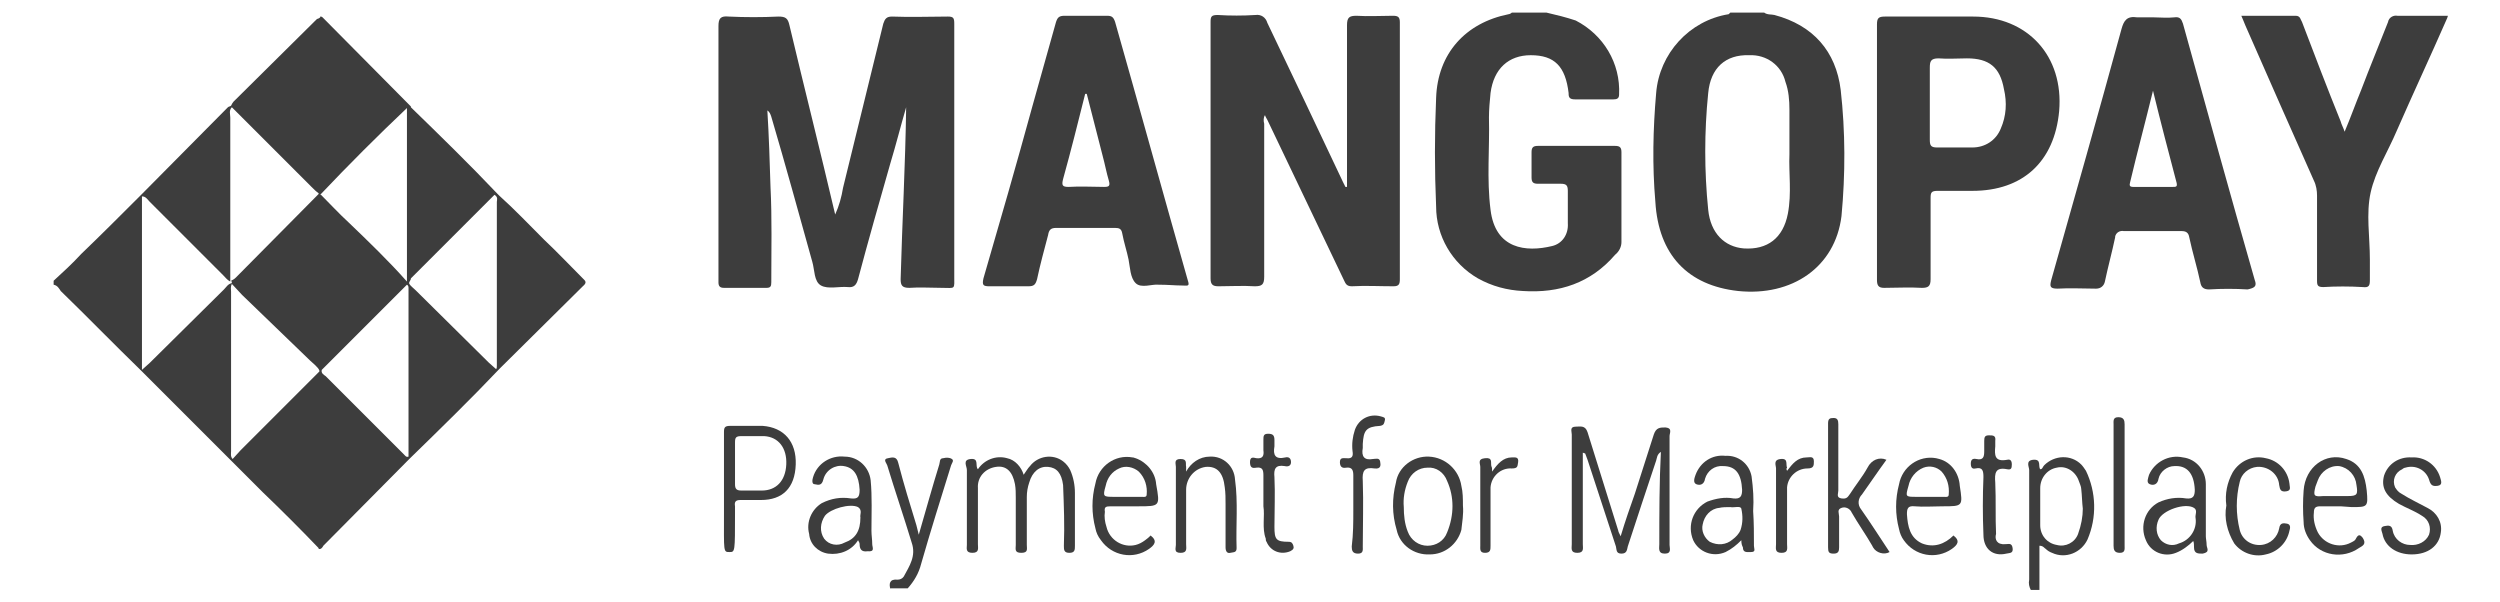
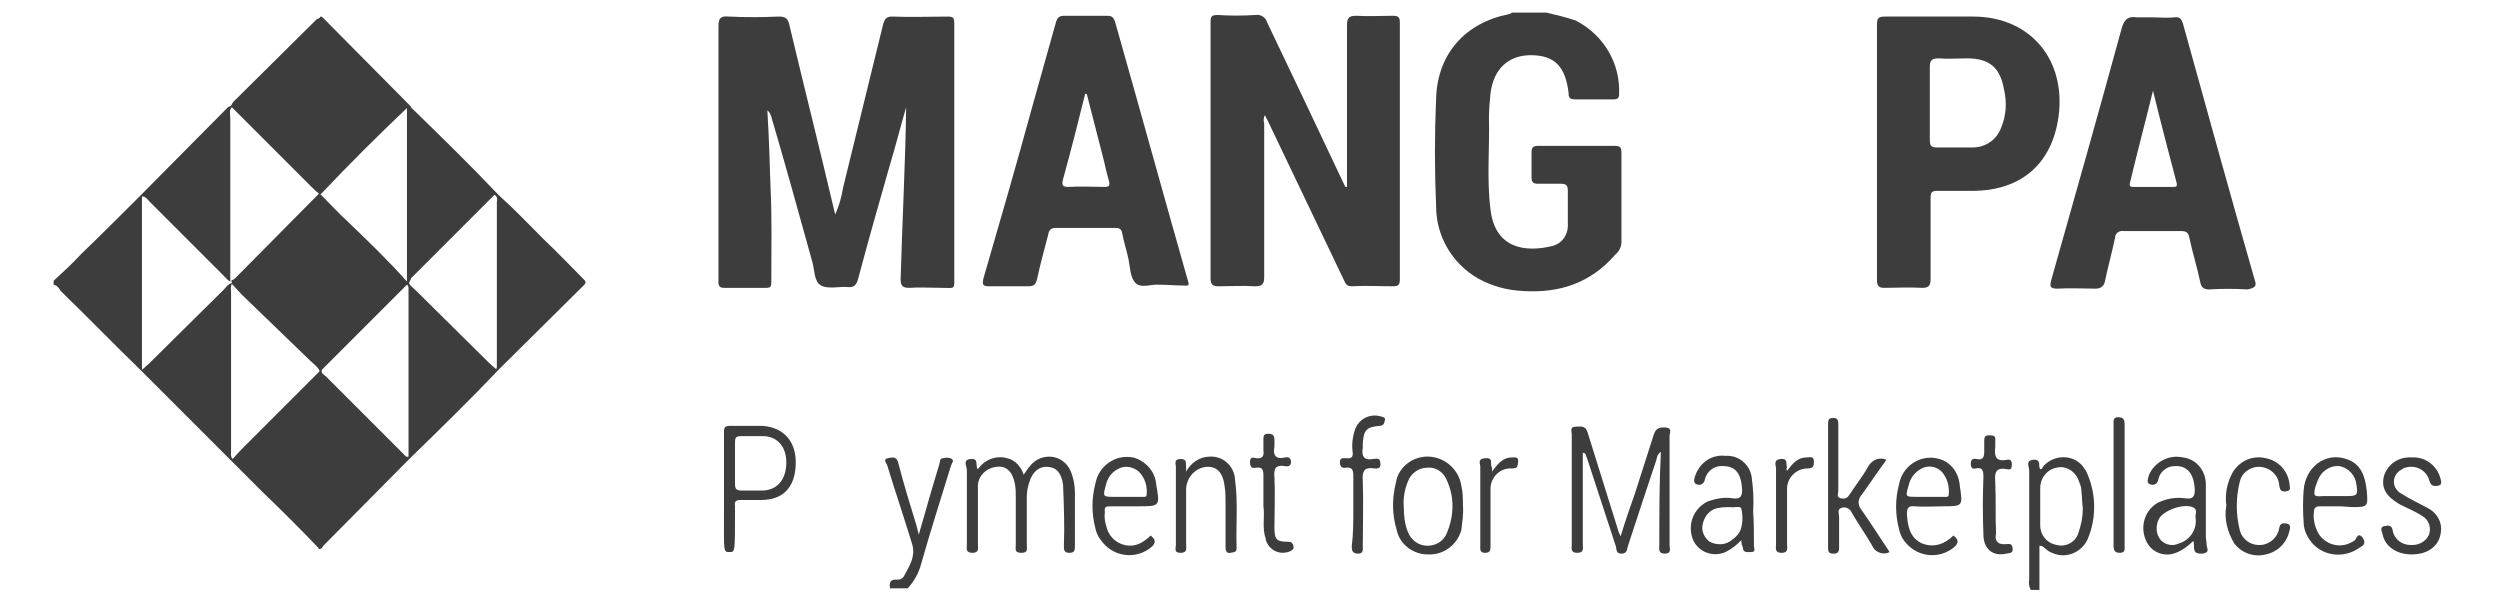
<svg xmlns="http://www.w3.org/2000/svg" version="1.1" id="Calque_1" x="0px" y="0px" viewBox="0 0 317 76.3" style="enable-background:new 0 0 317 76.3;" xml:space="preserve">
  <style type="text/css">
	.st0{fill:#3D3D3D;}
</style>
  <title>Mangopay</title>
  <path class="st0" d="M196.1,1.6c1.3,0.3,2.5,0.6,3.7,1c3.5,1.8,5.7,5.4,5.5,9.4c0,0.5-0.3,0.6-0.7,0.6c-1.6,0-3.3,0-4.9,0  c-0.6,0-0.8-0.2-0.8-0.7c0,0,0-0.1,0-0.1c-0.4-3.4-1.8-4.8-4.8-4.8c-2.8,0-4.7,1.7-5.1,4.8c-0.1,1-0.2,2.1-0.2,3.1  c0.1,3.9-0.3,7.8,0.2,11.7c0.6,5,4.5,5.4,7.8,4.6c1.3-0.3,2.1-1.5,2-2.9c0-1.4,0-2.8,0-4.1c0-0.7-0.2-0.9-0.9-0.9c-1,0-1.9,0-2.9,0  c-0.6,0-0.8-0.2-0.8-0.8c0-1.1,0-2.1,0-3.2c0-0.6,0.2-0.8,0.8-0.8c3.2,0,6.5,0,9.8,0c0.6,0,0.8,0.2,0.8,0.8c0,3.8,0,7.6,0,11.4  c0,0.6-0.3,1.2-0.8,1.6c-3.1,3.6-7.1,4.9-11.7,4.6c-2-0.1-3.9-0.6-5.7-1.6c-3.3-1.9-5.3-5.4-5.3-9.1c-0.2-4.6-0.2-9.2,0-13.8  c0.2-5.6,3.7-9.5,9.2-10.6c0.1,0,0.3-0.1,0.4-0.2L196.1,1.6z" />
-   <path class="st0" d="M310.3,2.3c-2.1,4.8-4.3,9.5-6.4,14.3c-1.1,2.6-2.7,5.1-3.3,7.8s-0.1,5.6-0.1,8.5c0,0.9,0,1.8,0,2.6  c0,0.7-0.1,1-0.9,0.9c-1.7-0.1-3.4-0.1-5,0c-0.7,0-0.8-0.2-0.8-0.8c0-3.6,0-7.2,0-10.8c0-0.6-0.1-1.3-0.4-1.9  c-2.9-6.5-5.8-13.1-8.7-19.7c-0.1-0.3-0.3-0.7-0.5-1.2c2.4,0,4.7,0,6.9,0c0.6,0,0.6,0.5,0.8,0.8c1.6,4.2,3.2,8.4,4.9,12.6  c0.1,0.4,0.3,0.7,0.5,1.3c0.8-1.9,1.4-3.6,2.1-5.3c1.1-2.9,2.3-5.8,3.4-8.6c0.1-0.6,0.7-0.9,1.2-0.8c2.1,0,4.3,0,6.4,0L310.3,2.3z" />
  <path class="st0" d="M112.9,74.7c-0.2-0.7-0.1-1.3,0.9-1.2c0.3,0,0.6-0.1,0.8-0.4c0.7-1.3,1.6-2.6,1-4.3c-1-3.3-2.1-6.5-3.1-9.8  c-0.1-0.3-0.6-0.8,0.1-0.9c0.5-0.1,1.1-0.3,1.3,0.6c0.7,2.7,1.5,5.3,2.3,7.9l0.3,1.2c0.9-3.1,1.7-6,2.6-8.9c0.1-0.3,0-0.8,0.5-0.8  c0.4-0.1,0.8-0.1,1.1,0.1c0.3,0.2,0,0.5-0.1,0.8c-1.3,4.2-2.6,8.3-3.8,12.5c-0.3,1.2-0.9,2.2-1.7,3.1H112.9z" />
  <path class="st0" d="M114.9,13.6c-0.7,2.4-1.3,4.8-2,7.1c-1.4,4.9-2.8,9.8-4.1,14.7c-0.2,0.7-0.5,1.1-1.3,1  c-1.1-0.1-2.5,0.3-3.4-0.2s-0.8-2-1.1-3c-1.7-6.1-3.4-12.3-5.2-18.4c-0.1-0.3-0.2-0.6-0.5-0.8c0.2,3.2,0.3,6.5,0.4,9.7  c0.2,4,0.1,8,0.1,12.1c0,0.5-0.1,0.7-0.6,0.7c-1.8,0-3.6,0-5.4,0c-0.5,0-0.7-0.2-0.7-0.7c0-0.2,0-0.4,0-0.6c0-10.6,0-21.3,0-31.9  c0-1,0.3-1.3,1.3-1.2c2.1,0.1,4.2,0.1,6.3,0c0.9,0,1.2,0.2,1.4,1.1c1.9,8,3.9,15.9,5.8,24c0.5-1.1,0.8-2.2,1-3.4  c1.7-6.9,3.4-13.9,5.1-20.8c0.2-0.6,0.4-0.9,1.1-0.9c2.4,0.1,4.8,0,7.1,0c0.7,0,0.8,0.2,0.8,0.9c0,10.6,0,21.3,0,31.9  c0,1.9,0.2,1.6-1.6,1.6c-1.4,0-2.8-0.1-4.1,0c-0.9,0-1.1-0.3-1.1-1.1C114.4,28.1,114.8,20.9,114.9,13.6z" />
  <path class="st0" d="M170.8,23.7v-1.1c0-6.5,0-12.9,0-19.4c0-1,0.3-1.2,1.2-1.2c1.5,0.1,3.1,0,4.6,0c0.6,0,0.9,0.1,0.9,0.8  c0,10.9,0,21.8,0,32.6c0,0.6-0.1,0.9-0.8,0.9c-1.8,0-3.5-0.1-5.3,0c-0.7,0-0.8-0.4-1-0.8l-9.7-20.3c-0.1-0.2-0.2-0.3-0.3-0.6  c-0.2,0.3-0.2,0.7-0.1,1.1c0,6.5,0,12.9,0,19.4c0,1-0.3,1.2-1.2,1.2c-1.5-0.1-3.1,0-4.6,0c-0.7,0-1-0.2-1-1c0-10.8,0-21.7,0-32.5  c0-0.7,0.1-0.9,0.9-0.9c1.6,0.1,3.2,0.1,4.8,0c0.7-0.1,1.3,0.3,1.5,1c3.2,6.7,6.4,13.4,9.6,20.2l0.3,0.6L170.8,23.7z" />
  <path class="st0" d="M200.7,57.4c0,3.9,0,7.7,0,11.6c0,0.5,0.2,1.1-0.7,1.1s-0.7-0.6-0.7-1.1c0-4.6,0-9.3,0-13.9c0-0.4-0.3-1,0.5-1  c0.6,0,1.2-0.2,1.5,0.7c1.3,4.2,2.6,8.3,3.9,12.5c0,0.1,0.1,0.3,0.3,0.7c0.6-2,1.2-3.7,1.8-5.4c0.8-2.5,1.6-5,2.4-7.5  c0.3-0.9,0.8-0.9,1.5-0.9c0.9,0.1,0.5,0.7,0.5,1.1c0,4.6,0,9.2,0,13.8c0,0.4,0.3,1.1-0.6,1.1s-0.7-0.7-0.7-1.2c0-3.9,0-7.8,0.2-11.7  c-0.5,0.3-0.5,0.8-0.6,1.1c-1.2,3.6-2.4,7.2-3.6,10.9c-0.1,0.4-0.1,0.9-0.8,0.9s-0.6-0.5-0.7-0.9c-1.2-3.7-2.4-7.3-3.6-11  c-0.1-0.3-0.2-0.5-0.3-0.8L200.7,57.4z" />
  <path class="st0" d="M129.8,60.2c0.3-0.4,0.5-0.8,0.8-1.1c1-1.3,2.9-1.6,4.2-0.6c0.4,0.3,0.7,0.7,0.9,1.1c0.4,0.9,0.6,1.9,0.6,2.9  c0,2.2,0,4.4,0,6.7c0,0.5,0,0.9-0.7,0.9s-0.7-0.4-0.7-0.9c0.1-2.6,0-5.1-0.1-7.7c-0.2-1.5-0.8-2.2-1.9-2.3s-2,0.6-2.4,2  c-0.2,0.6-0.3,1.2-0.3,1.8c0,2,0,4.1,0,6.1c0,0.5,0.2,1-0.7,1s-0.7-0.5-0.7-1c0-2,0-4,0-6c0-0.6,0-1.1-0.1-1.7  c-0.3-1.6-1.1-2.4-2.4-2.2c-1.4,0.2-2.4,1.3-2.3,2.7c0,2.4,0,4.7,0,7.1c0,0.5,0.2,1.1-0.7,1.1s-0.7-0.6-0.7-1c0-3.2,0-6.3,0-9.5  c0-0.5-0.6-1.3,0.5-1.4s0.5,0.9,0.9,1.3c0.8-1.2,2.3-1.8,3.7-1.4C128.7,58.3,129.5,59.2,129.8,60.2z" />
  <path class="st0" d="M239.2,58.3c-1.1,1.5-2.1,3-3.1,4.4c-0.5,0.5-0.6,1.3-0.1,1.9c0,0,0,0,0,0c1.2,1.7,2.4,3.6,3.6,5.4  c-0.7,0.4-1.7,0.1-2.1-0.6c0-0.1-0.1-0.1-0.1-0.2c-0.8-1.4-1.8-2.8-2.6-4.2c-0.2-0.5-0.8-0.8-1.3-0.6c-0.6,0.2-0.3,0.7-0.3,1.1  c0,1.3,0,2.6,0,3.9c0,0.5-0.1,0.8-0.7,0.8s-0.7-0.2-0.7-0.8c0-5.2,0-10.5,0-15.7c0-0.6,0.2-0.7,0.7-0.7s0.6,0.3,0.6,0.8  c0,2.8,0,5.6,0,8.4c0,0.4-0.3,0.9,0.4,1s0.8-0.2,1.1-0.6c0.7-1.1,1.6-2.2,2.2-3.3C237.3,58.3,238.3,57.9,239.2,58.3z" />
  <path class="st0" d="M150.4,59.8c0.6-1.1,1.7-1.9,3-1.9c1.7-0.1,3.1,1.2,3.2,2.9c0.4,2.9,0.1,5.8,0.2,8.7c0,0.6-0.4,0.5-0.8,0.6  s-0.6-0.2-0.6-0.7c0-1.8,0-3.7,0-5.5c0-0.7,0-1.4-0.1-2.1c-0.2-1.9-1-2.7-2.4-2.6c-1.5,0.2-2.5,1.5-2.5,2.9c0,2.3,0,4.6,0,6.9  c0,0.5,0.2,1.1-0.7,1.1s-0.6-0.6-0.6-1c0-3.3,0-6.6,0-9.9c0-0.4-0.3-1,0.6-1s0.6,0.6,0.7,1C150.4,59.3,150.4,59.5,150.4,59.8z" />
  <path class="st0" d="M305.8,70.3c-1.9,0-3.4-1-3.7-2.6c-0.1-0.4-0.4-0.9,0.3-1c0.5-0.1,0.9-0.1,1,0.6c0.2,1.1,1.2,1.8,2.2,1.8  c1,0.1,2-0.4,2.4-1.3c0.3-0.9,0-1.9-0.9-2.4c-0.9-0.6-2-1-2.9-1.5c-1.7-1-2.3-2.1-1.9-3.6c0.5-1.5,1.9-2.4,3.5-2.3  c1.6-0.1,3.1,0.9,3.6,2.5c0.1,0.4,0.4,1-0.3,1.1s-0.9-0.1-1.1-0.8c-0.4-1.2-1.7-1.9-3-1.5c-0.1,0-0.3,0.1-0.4,0.2  c-0.9,0.4-1.3,1.4-0.9,2.3c0.2,0.3,0.4,0.6,0.8,0.8c1.1,0.7,2.2,1.2,3.3,1.8c1.2,0.6,1.9,1.8,1.7,3.1  C309.3,69.2,307.9,70.3,305.8,70.3z" />
  <path class="st0" d="M282.3,64.1c-0.2-1.5,0.1-2.9,0.8-4.2c0.9-1.5,2.6-2.2,4.2-1.8c1.6,0.3,2.8,1.6,3,3.2c0,0.4,0.3,0.9-0.4,1  s-0.8-0.2-0.9-0.8c-0.1-1.4-1.4-2.4-2.8-2.3c-1.1,0.1-2,0.9-2.2,1.9c-0.5,2-0.5,4.1,0,6.1c0.3,1.2,1.4,2,2.7,1.9  c1.2-0.1,2.1-1,2.3-2.1c0.1-0.7,0.5-0.7,1-0.6s0.4,0.6,0.3,0.9c-0.3,1.5-1.5,2.7-3,3c-1.5,0.4-3.1-0.2-4-1.4  C282.4,67.4,282,65.7,282.3,64.1z" />
  <path class="st0" d="M171.6,64.7c0-1.5,0-2.9,0-4.4c0-0.6-0.1-1.1-0.9-1c-0.5,0.1-0.8-0.1-0.8-0.7s0.4-0.5,0.8-0.5  c0.8,0.1,0.9-0.3,0.8-0.9c-0.1-0.9,0-1.8,0.3-2.7c0.5-1.4,1.9-2.1,3.3-1.7c0.3,0.1,0.6,0.1,0.5,0.5s-0.1,0.6-0.6,0.7  c-1.8,0.1-2.1,0.6-2.2,2.3c0,0.2,0,0.3,0,0.5c-0.2,1.1,0.2,1.6,1.3,1.4c0.3,0,0.8-0.2,0.9,0.3s0.1,1-0.7,0.9  c-1.3-0.2-1.6,0.3-1.5,1.6c0.1,2.8,0,5.5,0,8.3c0,0.4,0.1,0.9-0.6,0.9s-0.8-0.4-0.8-0.9C171.6,67.7,171.6,66.2,171.6,64.7z" />
  <path class="st0" d="M254.3,69c0.4,0,0.8-0.2,0.9,0.5s-0.4,0.6-0.8,0.7c-1.7,0.4-2.9-0.6-2.9-2.4c-0.1-2.4-0.1-4.9,0-7.3  c0-0.8-0.1-1.3-1-1.1c-0.4,0.1-0.6-0.1-0.6-0.6s0.2-0.7,0.7-0.6c0.9,0.2,1-0.3,1-1c0-0.4,0-0.8,0-1.3s0.1-0.7,0.6-0.7s0.9,0,0.8,0.7  c0,0.2,0,0.5,0,0.7c-0.1,1.1-0.1,2,1.5,1.7c0.4-0.1,0.6,0.1,0.6,0.6s-0.1,0.7-0.6,0.6c-1.5-0.3-1.6,0.5-1.5,1.7  c0.1,2.2,0,4.4,0.1,6.5C252.9,68.4,253.2,69.1,254.3,69z" />
  <path class="st0" d="M160.2,64.2c0-1.5,0-2.7,0-3.9c0-0.7-0.1-1.1-0.9-1c-0.5,0.1-0.8,0-0.8-0.7s0.4-0.6,0.8-0.5  c0.8,0.1,1-0.3,0.9-1c0-0.4,0-0.8,0-1.3s0-0.8,0.6-0.8s0.8,0.2,0.8,0.8c0,0.3,0,0.5,0,0.8c-0.2,1.1,0.1,1.7,1.4,1.4  c0.4-0.1,0.7,0.1,0.7,0.6s-0.4,0.6-0.8,0.5c-1.2-0.2-1.4,0.4-1.3,1.4c0.1,2.1,0,4.2,0,6.3c0,1.6,0.2,1.9,1.8,1.9  c0.4,0,0.5,0.2,0.6,0.5s0,0.5-0.4,0.7c-1.2,0.5-2.5,0-3-1.2c-0.1-0.1-0.1-0.3-0.1-0.4C160,67,160.4,65.4,160.2,64.2z" />
  <path class="st0" d="M269.4,61.6c0,2.5,0,5.1,0,7.6c0,0.4,0.1,0.9-0.6,0.9s-0.8-0.4-0.8-0.9c0-5.1,0-10.2,0-15.4  c0-0.4-0.1-0.9,0.6-0.9s0.8,0.4,0.8,0.9C269.4,56.4,269.4,59,269.4,61.6z" />
  <path class="st0" d="M226.6,59.7c0.7-0.9,1.3-1.7,2.5-1.7c0.4,0,0.9-0.2,0.9,0.5c0,0.5,0,0.9-0.8,0.9c-1.4,0-2.5,1.1-2.6,2.4  c0,0.1,0,0.2,0,0.3c0,2.3,0,4.6,0,6.9c0,0.5,0.2,1.1-0.7,1.1s-0.7-0.6-0.7-1.1c0-3.2,0-6.4,0-9.6c0-0.4-0.4-1.1,0.6-1.2  s0.6,0.7,0.8,1.1C226.5,59.4,226.5,59.5,226.6,59.7z" />
  <path class="st0" d="M189.2,59.8c0.7-1,1.4-1.8,2.5-1.8c0.4,0,0.9-0.1,0.8,0.6c-0.1,0.5,0,0.8-0.8,0.8c-1.4-0.1-2.6,1-2.7,2.4  c0,0.1,0,0.3,0,0.4c0,2.3,0,4.7,0,7c0,0.5,0,0.9-0.7,0.9s-0.6-0.5-0.6-0.9c0-3.3,0-6.7,0-10c0-0.4-0.4-1,0.6-1.1s0.7,0.5,0.8,1  C189.2,59.3,189.2,59.4,189.2,59.8z" />
-   <path class="st0" d="M233.4,11.4c-0.6-4.9-3.5-8.2-8.4-9.5c-0.4-0.1-0.9,0-1.3-0.3h-4.3c-0.1,0.1-0.2,0.2-0.2,0.2  c-5,0.8-8.8,5-9.2,10c-0.4,4.6-0.5,9.2-0.1,13.8c0.4,6.7,4.1,10.6,10.5,11.3c6.8,0.7,12.3-3,13.1-9.5C234,22.1,234,16.7,233.4,11.4z   M226.7,27.1c-0.6,3.1-2.6,4.6-5.6,4.4c-2.4-0.2-4.2-1.9-4.5-4.9c-0.5-4.9-0.5-9.9,0-14.8c0.3-3.2,2.2-4.9,5.2-4.8  c2.2-0.1,4.1,1.3,4.6,3.4c0.4,1.1,0.5,2.3,0.5,3.5c0,1.8,0,3.5,0,5.7C226.8,21.9,227.2,24.5,226.7,27.1z" />
  <path class="st0" d="M264.5,59.7c-0.2-0.3-0.4-0.6-0.6-0.8c-1.3-1.3-3.4-1.2-4.7,0.1c-0.2,0.2-0.2,0.5-0.5,0.5  c-0.3-0.4,0.2-1.3-0.9-1.2c-1,0.1-0.5,0.9-0.5,1.3c0,4.6,0,9.3,0,13.9c-0.1,0.5,0,0.9,0.2,1.3h1.1v-5.6c0.5,0,0.6,0.3,0.8,0.4  c0.2,0.2,0.5,0.4,0.8,0.5c1.7,0.8,3.7,0,4.5-1.7C265.9,65.6,265.8,62.4,264.5,59.7z M263.5,67.7c-0.4,1.1-1.6,1.7-2.7,1.4  c-1.2-0.2-2.1-1.2-2.1-2.5c0-1.6,0-3.1,0-4.7c0-1.3,0.9-2.4,2.1-2.6c1.2-0.3,2.4,0.5,2.8,1.7c0.1,0.3,0.3,0.7,0.3,1  c0.1,0.8,0.1,1.7,0.2,2.5C264.1,65.5,263.9,66.6,263.5,67.7z" />
  <path class="st0" d="M150.6,35.5c-3.1-10.9-6.1-21.8-9.2-32.7c-0.2-0.6-0.4-0.8-1-0.8c-1.8,0-3.6,0-5.4,0c-0.7,0-0.9,0.2-1.1,0.8  c-1,3.6-2,7.1-3,10.7c-2,7.3-4.1,14.6-6.2,21.8c-0.2,0.9,0,1,0.8,1c1.6,0,3.3,0,4.9,0c0.7,0,0.9-0.2,1.1-0.9  c0.4-1.9,0.9-3.7,1.4-5.6c0.1-0.6,0.3-0.9,1-0.9c2.5,0,5,0,7.5,0c0.5,0,0.8,0.1,0.9,0.7c0.2,1.1,0.6,2.3,0.8,3.3s0.2,2.3,0.9,3  c0.7,0.7,2.1,0.1,2.9,0.2c1.2,0,2.1,0.1,2.9,0.1S150.9,36.4,150.6,35.5z M140,23.7c-1.5,0-3-0.1-4.5,0c-0.8,0-0.9-0.2-0.7-1  c1-3.6,1.9-7.2,2.8-10.8l0.2,0l2,7.8c0.3,1.1,0.5,2.2,0.8,3.2C140.8,23.6,140.6,23.7,140,23.7z" />
  <path class="st0" d="M285.9,35.5c-3.1-10.8-6.1-21.7-9.1-32.5c-0.2-0.6-0.4-0.9-1.1-0.8c-0.9,0.1-1.8,0-2.6,0c-0.7,0-1.4,0-2.1,0  c-1.3-0.2-1.7,0.4-2,1.5c-2.9,10.6-5.9,21.2-8.9,31.8c-0.2,0.8-0.2,1.1,0.8,1.1c1.6-0.1,3.2,0,4.8,0c0,0,0.1,0,0.1,0  c0.6,0,1-0.4,1.1-0.9c0.4-1.9,0.9-3.7,1.3-5.6c0,0,0-0.1,0-0.1c0.1-0.5,0.6-0.8,1.1-0.7c2.5,0,4.9,0,7.3,0c0.6,0,0.9,0.2,1,0.8  c0.4,1.9,1,3.8,1.4,5.7c0.1,0.6,0.4,0.9,1.1,0.9c1.6-0.1,3.3-0.1,4.9,0C285.9,36.5,286.2,36.3,285.9,35.5z M275.5,23.7  c-1.7,0-3.4,0-5,0c-0.5,0-0.5-0.2-0.4-0.6c0.9-3.8,1.9-7.5,2.9-11.6c1,4.1,2,7.9,3,11.7C276.1,23.7,275.9,23.7,275.5,23.7z" />
  <path class="st0" d="M250.2,2.1c-3.8,0-7.5,0-11.2,0c-0.8,0-1,0.2-1,1c0,5.4,0,10.7,0,16.1c0,5.4,0,10.8,0,16.3c0,0.7,0.2,1,0.9,1  c1.6,0,3.2-0.1,4.8,0c0.8,0,1.1-0.2,1.1-1.1c0-3.4,0-6.9,0-10.3c0-0.7,0.1-0.9,0.9-0.9c1.5,0,2.9,0,4.4,0c6.4,0,10.4-3.7,11-10.1  C261.7,7.1,257.1,2.1,250.2,2.1z M253.7,16.3c-0.6,1.5-2,2.4-3.6,2.4c-1.5,0-3,0-4.5,0c-0.8,0-0.9-0.3-0.9-1c0-1.5,0-3.1,0-4.6  c0-1.5,0-3,0-4.5c0-0.8,0.1-1.2,1.1-1.2c1.2,0.1,2.4,0,3.6,0c2.8,0,4.2,1.1,4.7,3.9C254.5,13,254.4,14.7,253.7,16.3z" />
  <path class="st0" d="M73.9,35.3c-1.6-1.6-3.2-3.3-4.9-4.9c-1.9-1.9-3.7-3.8-5.7-5.6c0,0,0,0,0,0l-0.2-0.2c0,0,0,0,0,0l0,0  c-3.6-3.8-7.3-7.4-11-11c0,0,0-0.1,0-0.1l-0.2-0.2c0,0,0,0,0,0l-11-11.1c-0.1-0.1-0.2-0.1-0.3-0.1c0,0,0,0,0,0.1c0,0,0,0,0,0  c-0.1,0.1-0.3,0.2-0.4,0.2L29.6,12.9c-0.1,0.1-0.2,0.3-0.3,0.5c-0.1,0.1-0.3,0.1-0.4,0.2L17.8,24.8c0,0,0,0,0,0  c-2.5,2.5-5,5-7.5,7.4c-1.1,1.2-2.3,2.3-3.5,3.4l0,0.5c0.5,0.1,0.7,0.5,0.9,0.8c3.4,3.3,6.7,6.7,10.1,10c0,0,0,0,0,0l11.6,11.6v0  c1.3,1.3,2.6,2.6,3.9,3.9c2.4,2.3,4.8,4.7,7.1,7.1c0,0,0,0,0,0c0,0,0,0.1,0,0.1c0.3,0.1,0.5-0.2,0.6-0.4l10.9-11  c3.9-3.8,7.8-7.6,11.5-11.5c0,0,0,0,0,0c3.5-3.5,7-6.9,10.5-10.4C74.5,35.8,74.2,35.6,73.9,35.3z M28.4,36.7L19,46  c-0.3,0.3-0.7,0.6-1,0.9v-22c0,0,0,0,0,0h0c0.5,0,0.7,0.4,1,0.7l9.3,9.3c0.3,0.3,0.5,0.6,0.9,0.8c0-6.9,0-13.8,0-20.8  c0-0.4-0.2-0.9,0.2-1.3l10.1,10.1c0.3,0.3,0.6,0.6,0.9,0.8c0,0,0,0.1,0,0.1L29.9,35.2c-0.2,0.2-0.4,0.3-0.6,0.4c0,0,0,0,0,0  c0.1,0.1,0.1,0.2,0.1,0.3C28.9,36,28.7,36.4,28.4,36.7z M39.3,45.7c0.3,0.3,1.1,0.9,1.2,1.3c0,0,0,0.1,0,0.1l-10,10c0,0,0,0,0,0  l-1,1.1c-0.3-0.3-0.2-0.7-0.2-1c0-6.7,0-13.4,0-20.2c0-0.3-0.1-0.6,0.1-1l1.3,1.4 M51.8,57.9c-0.3,0.1-0.4-0.1-0.6-0.3l-9.9-9.9  c-0.3-0.2-0.6-0.4-0.5-0.8l10.8-10.8c0.2,0.1,0.2,0.3,0.2,0.5C51.8,43.7,51.8,50.8,51.8,57.9z M44.2,28.2c-1.2-1.1-2.3-2.3-3.5-3.5  c0,0,0,0-0.1,0h-0.1c0,0,0,0,0.1,0c0,0,0,0,0,0c3.6-3.8,7.3-7.5,11-11c0,7.3,0,14.7,0,22C49.3,33.1,46.7,30.6,44.2,28.2z M63,25.6  c0,6.9,0,13.9,0,20.8c0,0.2,0,0.3-0.1,0.4c-0.3-0.3-0.6-0.5-0.9-0.8l-9.3-9.2c-0.3-0.3-0.6-0.5-0.8-0.8c-0.1-0.3,0.2-0.4,0.2-0.7  l10.6-10.6C63.2,25,63,25.4,63,25.6z" />
  <path class="st0" d="M96.7,54c-1.4,0-2.8,0-4.1,0c-0.7,0-0.8,0.2-0.8,0.8c0,2.4,0,4.8,0,7.2c0,1,0,2,0,3c0,5-0.1,5,0.7,5  c0.7,0,0.7,0,0.7-4.9c0-0.3,0-0.6,0-0.9c-0.1-0.6,0.1-0.8,0.7-0.8c0.9,0,1.8,0,2.6,0c2.7,0,4.3-1.5,4.4-4.5  C101,56,99.4,54.2,96.7,54z M96.6,62.2c-0.9,0-1.8,0-2.6,0c-0.6,0-0.8-0.2-0.8-0.8c0-0.9,0-1.8,0-2.7c0-0.9,0-1.8,0-2.6  c0-0.6,0.1-0.8,0.8-0.8c1,0,1.9,0,2.9,0c1.8,0.1,2.9,1.5,2.8,3.6S98.4,62.2,96.6,62.2z" />
-   <path class="st0" d="M110.6,69c0-0.6-0.1-1.1-0.1-1.7c0-2.1,0.1-4.3-0.1-6.4c-0.2-1.7-1.6-3-3.3-3c-1.8-0.2-3.5,0.9-4,2.6  c-0.1,0.3-0.2,0.9,0.2,0.9c0.5,0.1,0.9,0.2,1.1-0.6c0.3-1.2,1.5-1.9,2.6-1.7c1.3,0.2,1.9,1.2,2,3c0,0.9-0.2,1.2-1.1,1.1  c-1.3-0.2-2.5,0-3.7,0.6c-1.3,0.8-2,2.4-1.6,3.9c0.1,1.3,1.1,2.3,2.4,2.5c1.5,0.2,3-0.4,3.8-1.7c0.1,0.2,0.2,0.3,0.2,0.5  c0,0.7,0.3,1,1,0.9C111,70,110.6,69.4,110.6,69z M109.1,65.6c0,1.7-0.6,2.7-2,3.2c-0.9,0.5-2,0.3-2.6-0.5c-0.6-0.9-0.5-2,0.1-2.9  c0.7-0.9,3.2-1.6,4.2-1.1C109.4,64.7,109,65.3,109.1,65.6z" />
  <path class="st0" d="M222.4,69.2c0-1.5,0-2.9-0.1-4.4c0.1-1.5,0-2.9-0.2-4.4c-0.3-1.6-1.7-2.7-3.3-2.6c-1.7-0.2-3.2,0.8-3.8,2.4  c-0.1,0.3-0.4,1,0.1,1.2s1,0,1.1-0.7c0.3-1,1.2-1.7,2.3-1.6c1.6,0,2.3,1,2.4,3c0,0.8-0.2,1.2-1.1,1.1c-1.1-0.2-2.2,0-3.3,0.4  c-1.8,0.9-2.6,3-1.8,4.9c0.7,1.5,2.5,2.2,4.1,1.5c0.8-0.4,1.4-0.9,2-1.5c0,0.5,0.1,0.7,0.2,0.9c0,0.7,0.5,0.6,1,0.6  C222.7,70,222.4,69.6,222.4,69.2z M220.7,67.2c-0.2,0.5-0.6,0.9-1,1.2c-0.8,0.7-1.9,0.8-2.9,0.3c-0.7-0.5-1.1-1.4-0.9-2.2  c0.2-1.1,1-2,2.1-2.1c0.4-0.1,0.9-0.1,1.4-0.1c0.5,0.1,1.3-0.2,1.4,0.2C221,65.4,221,66.3,220.7,67.2z" />
  <path class="st0" d="M279.8,69.1c0-0.4-0.1-0.8-0.1-1.1c0-2.2,0-4.4,0-6.6c0-1.7-1.2-3.2-2.9-3.4c-1.8-0.4-3.6,0.6-4.3,2.2  c-0.1,0.4-0.4,1,0.1,1.2c0.5,0.2,1,0,1.1-0.7c0.2-0.9,1.1-1.6,2-1.6c1.6-0.1,2.5,0.9,2.6,3c0,0.8-0.2,1.2-1.1,1.1  c-1.2-0.2-2.4,0-3.5,0.5c-1.7,0.9-2.4,3-1.6,4.8c0.6,1.5,2.3,2.2,3.8,1.6c0.8-0.3,1.6-0.9,2.2-1.5c0.1,0.2,0.1,0.5,0.1,0.8  c0,0.8,0.5,0.8,1.1,0.8C280.3,70,279.8,69.5,279.8,69.1z M278.4,65.7c0.2,1.4-0.7,2.8-2.1,3.2c-0.8,0.4-1.7,0.2-2.3-0.4  c-0.6-0.7-0.7-1.7-0.3-2.6c0.5-1.2,3.4-2.2,4.5-1.5C278.7,64.7,278.3,65.3,278.4,65.7z" />
  <path class="st0" d="M140.8,64.2c1.2,0,2.4,0,3.5,0c2.8,0,2.8,0,2.3-2.8c-0.1-1.5-1.2-2.8-2.6-3.3c-0.1,0-0.2-0.1-0.4-0.1  c-2.2-0.4-4.3,1.1-4.7,3.3c-0.5,1.9-0.5,3.8,0,5.7c0.1,0.5,0.3,1,0.7,1.5c1.4,2,4.1,2.5,6.1,1.1c0.7-0.5,1.1-1,0.2-1.7  c-0.2,0.2-0.4,0.4-0.7,0.6c-0.4,0.3-0.8,0.5-1.2,0.6c-1.6,0.4-3.3-0.6-3.7-2.3c-0.2-0.6-0.3-1.3-0.2-1.9  C140,64.3,140.2,64.2,140.8,64.2z M140.2,61.6c0.2-1,0.8-1.8,1.7-2.2c0.8-0.4,1.8-0.2,2.5,0.4c0.8,0.8,1.1,1.9,1,2.9  c0,0.4-0.4,0.3-0.6,0.3l-2.2,0h-1.3C139.9,63,139.8,63,140.2,61.6z" />
  <path class="st0" d="M185.5,64.1c0-0.8,0-1.7-0.2-2.5c-0.3-2-2-3.6-4.1-3.7c-2-0.1-3.9,1.3-4.2,3.3c-0.5,2-0.5,4,0.1,6  c0.4,1.9,2.2,3.2,4.2,3.1c1.9,0,3.5-1.3,4-3.1C185.4,66.2,185.6,65.2,185.5,64.1z M183.5,67.5c-0.4,1.1-1.4,1.7-2.5,1.7  c-1.1,0-2.1-0.7-2.5-1.8c-0.4-1-0.5-2.1-0.5-3.1c-0.1-1.1,0.1-2.2,0.5-3.2c0.4-1.1,1.4-1.8,2.5-1.8c1.1-0.1,2.1,0.6,2.5,1.7  C184.4,63,184.4,65.3,183.5,67.5z" />
  <path class="st0" d="M242.8,64.2c1.1,0.1,2.3,0,3.5,0c2.6,0,2.6,0,2.2-2.6c-0.1-1.6-1.1-3-2.6-3.4c-0.1,0-0.3-0.1-0.4-0.1  c-2.2-0.4-4.3,1.1-4.7,3.3c-0.5,1.9-0.5,3.8,0,5.7c0.1,0.5,0.3,1,0.6,1.4c1.4,2,4.1,2.5,6.1,1.1c0.7-0.5,1.1-1,0.2-1.7  c-1.1,1.1-2.5,1.6-4,1c-1.5-0.7-1.8-2.1-1.9-3.7C241.8,64.5,241.9,64.1,242.8,64.2z M242,61.6c0.2-1,0.9-1.9,1.9-2.3  c0.8-0.3,1.7-0.1,2.3,0.5c0.7,0.8,1,1.8,0.9,2.9c0,0.4-0.4,0.3-0.6,0.3l-2.2,0H243C241.6,63,241.6,63,242,61.6z" />
  <path class="st0" d="M294.2,64.2c0.9,0,1.8,0,2.6,0l1.4,0.1c2,0,2.1,0,1.9-2.1c-0.2-1.8-0.7-3.4-2.6-4c-2.6-0.9-5.2,1-5.4,4  c-0.1,1.3-0.1,2.7,0,4c0,0.8,0.3,1.6,0.8,2.3c1.4,2,4.2,2.4,6.2,1c0.5-0.3,1-0.5,0.5-1.3c-0.6-0.8-0.8,0.1-1,0.3  c-0.1,0.1-0.3,0.2-0.5,0.3c-1.5,0.8-3.4,0.2-4.2-1.3c-0.4-0.8-0.6-1.7-0.5-2.5C293.4,64.4,293.6,64.2,294.2,64.2z M293.6,61.7  c0.1-0.3,0.2-0.5,0.3-0.8c0.4-1.1,1.5-1.9,2.7-1.8c1.2,0.2,2.1,1.2,2.2,2.4c0.2,1.2,0.1,1.4-1.1,1.4l-1.6,0h-1.5  C293.4,63,293.3,62.9,293.6,61.7z" />
</svg>